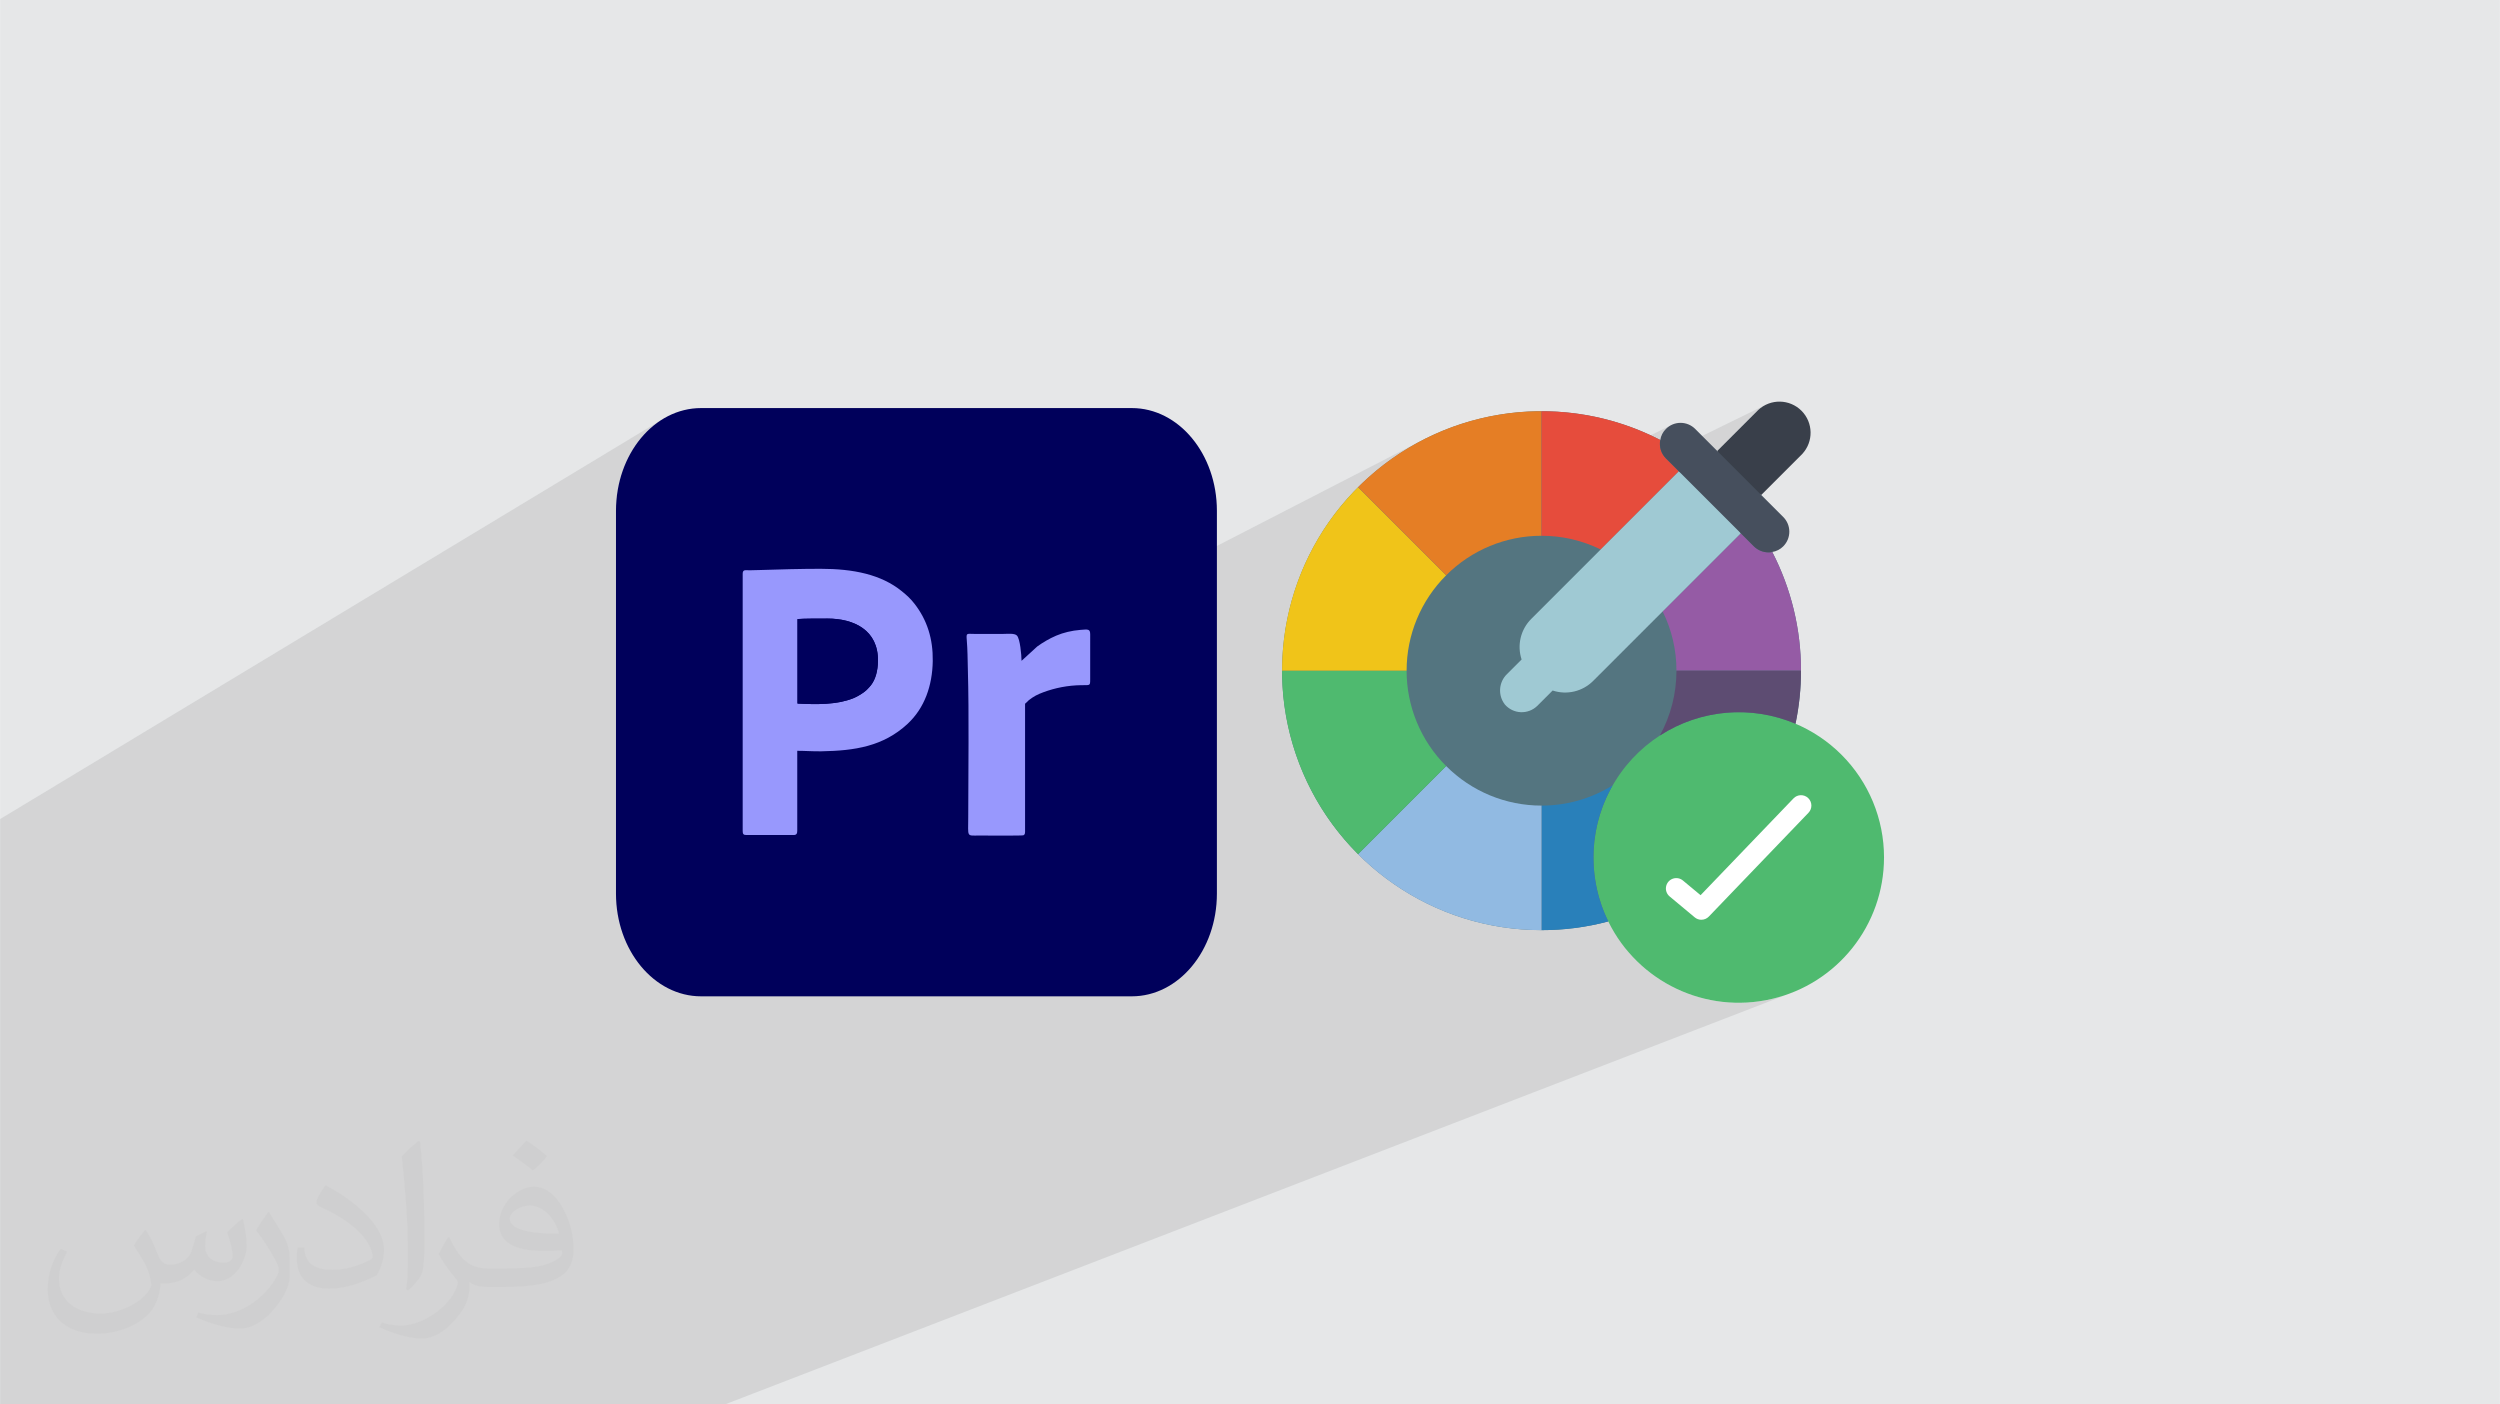
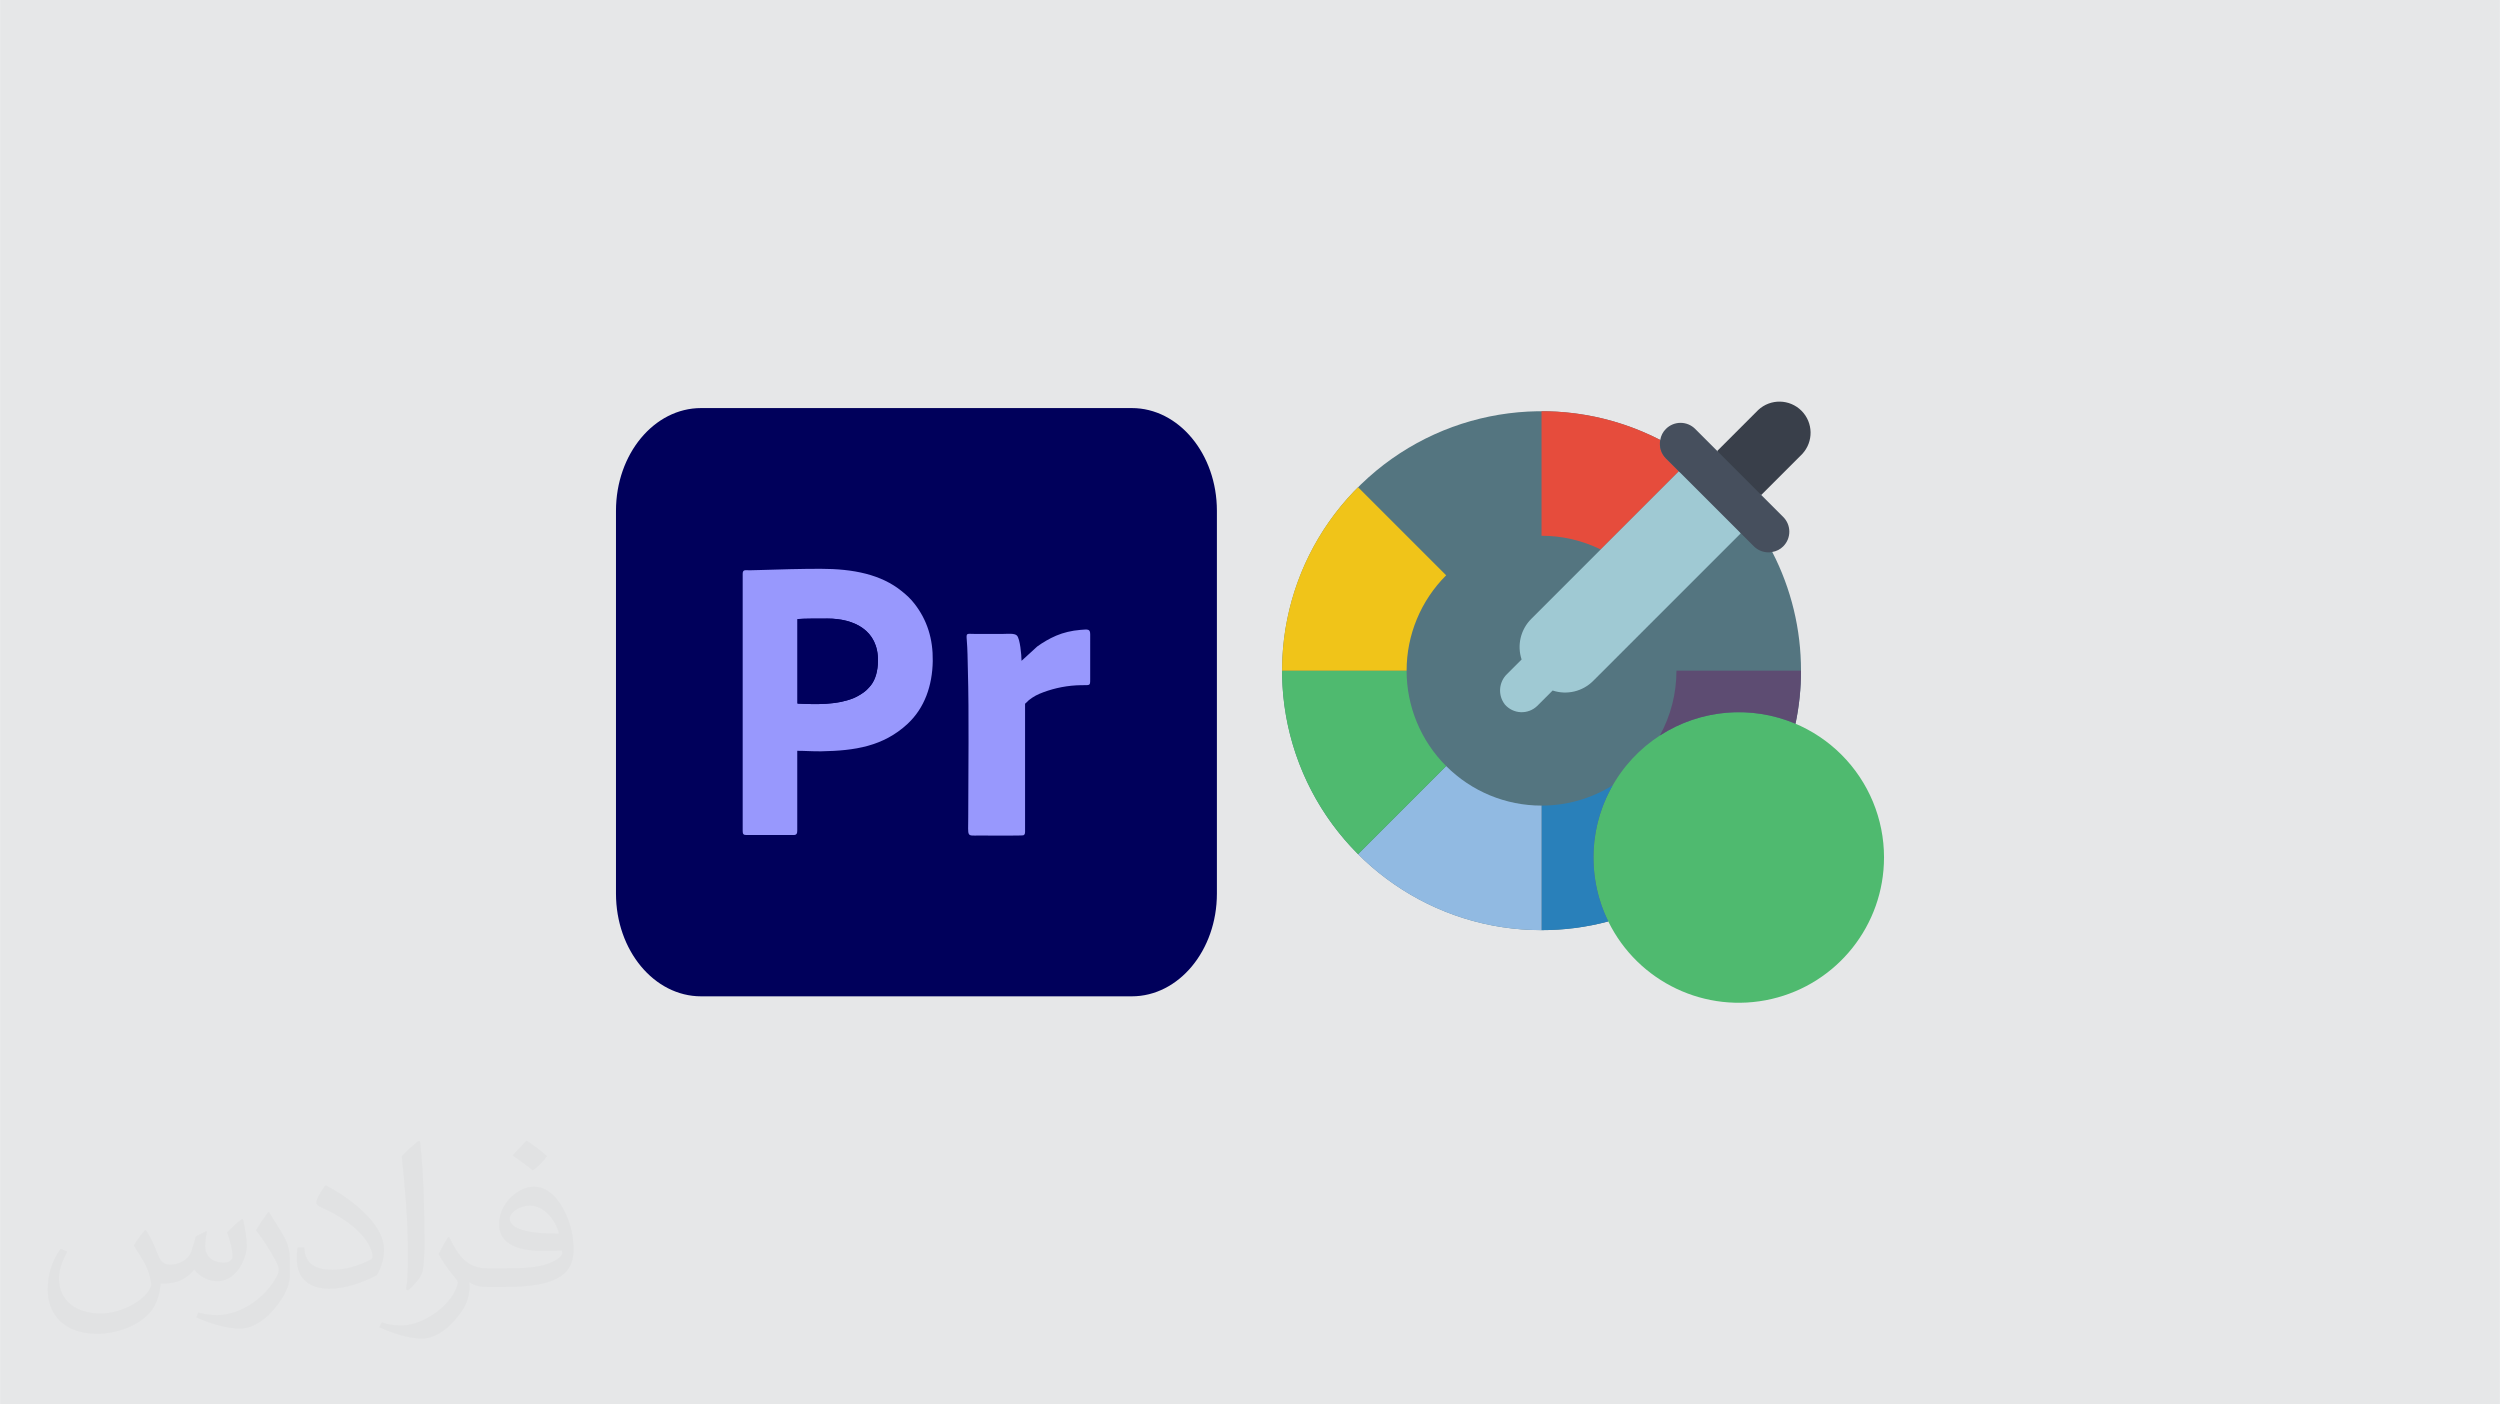
<svg xmlns="http://www.w3.org/2000/svg" xml:space="preserve" width="3.708in" height="2.083in" version="1.1" style="shape-rendering:geometricPrecision; text-rendering:geometricPrecision; image-rendering:optimizeQuality; fill-rule:evenodd; clip-rule:evenodd" viewBox="0 0 3702.73 2080.18">
  <defs>
    <style type="text/css">
   
    .fil3 {fill:#00005B}
    .fil5 {fill:#00005D}
    .fil8 {fill:#2980BA}
    .fil15 {fill:#393F4A}
    .fil18 {fill:#464F5D}
    .fil7 {fill:#4FBA6F}
    .fil6 {fill:#547580}
    .fil14 {fill:#5D4C72}
    .fil9 {fill:#91BAE2}
    .fil13 {fill:#955BA5}
    .fil4 {fill:#9898FD}
    .fil16 {fill:#9FC9D3}
    .fil11 {fill:#E57E25}
    .fil12 {fill:#E64C3C}
    .fil0 {fill:#E6E7E8}
    .fil10 {fill:#F0C419}
    .fil17 {fill:white}
    .fil2 {fill:#373435;fill-opacity:0.031}
    .fil1 {fill:#373435;fill-opacity:0.102}
   
  </style>
  </defs>
  <g id="Layer_x0020_1">
    <polygon class="fil0" points="-0,0 3702.73,0 3702.73,2080.18 -0,2080.18 " />
-     <path class="fil1" d="M2633.72 814.72l-149.6 69.38 -21.54 21.54 2.46 5.15 2.31 5.21 2.15 5.26 2 5.32 1.84 5.37 1.68 5.42 1.53 5.46 1.37 5.5 1.21 5.54 1.05 5.57 0.88 5.61 0.72 5.63 0.56 5.66 0.4 5.67 0.23 5.69 0.07 5.7 73.95 0 84.23 -184.16 -84.23 184.16 110.52 0 -138.45 61.07 -2.81 6.14 -1.58 0.36 -6.31 1.63 -6.27 1.83 -6.22 2.02 -6.16 2.21 -6.1 2.4 -5.05 2.17 0.48 -0.22 -1.16 0.51 -0.31 0.13 -27.05 11.93 0.6 -1.14 67.94 -29.97 -2.81 6.14 4.76 -1.08 6.38 -1.25 6.42 -1.05 6.44 -0.86 6.47 -0.66 6.48 -0.46 6.49 -0.27 6.5 -0.07 6.5 0.12 6.51 0.32 6.5 0.51 6.49 0.71 6.47 0.92 6.45 1.11 6.43 1.31 6.4 1.51 6.37 1.71 6.33 1.91 6.29 2.11 6.24 2.31 6.19 2.51 -172.38 74.52 -59.9 130.95 234.36 -98.35 2.83 -0.9 2.93 -0.35 2.94 0.22 2.87 0.78 2.7 1.35 2.45 1.92 2.02 2.37 1.46 2.64 0.9 2.83 0.35 2.93 -0.22 2.94 -0.78 2.87 -1.35 2.7 -1.92 2.45 -147.57 153.72 -1.14 1.08 -1.23 0.95 -1.32 0.82 -1.38 0.68 -115.87 46.9 2.26 2.73 6.04 6.71 1.82 1.86 370.25 -149.17 0 0 -370.25 149.18 4.48 4.57 6.54 6.14 6.77 5.84 6.99 5.55 7.21 5.24 7.4 4.93 7.59 4.62 7.77 4.3 7.94 3.97 8.09 3.64 8.24 3.31 8.37 2.97 8.5 2.63 8.61 2.27 8.72 1.92 8.81 1.56 8.89 1.19 8.96 0.82 9.02 0.45 9.07 0.07 9.11 -0.32 9.13 -0.71 9.15 -1.11 9.16 -1.51 9.15 -1.91 9.06 -2.31 8.88 -2.67 8.7 -3.03 -379.24 146.35 -107.68 235.43 -76.35 226.71 76.35 -226.71 -103.7 226.71 103.7 -226.71 75.04 -222.83 -1121.35 432.72 -6.14 16.82 6.14 -16.82 -43.6 16.82 -4.82 0c-363.95,0 -697.45,0 -1068.86,0l0 -111.04 0 -144.12 0 -3.77 0 -57.47 0 -4.79 0 -36.37 0 -18.4 0 -5.28 0 -4.85 0 -0.25 0 -1.63 0 -3.73 0 -23.99 0 -0.01 0 -45.89 0 -23.37 0 -34.97 0 -0 0 -46.3 0 -40.25 0 -6.74 0 -0.59 0 -0 0 -2.98 0 -168.78 0 -81.4 983.7 -593.78 -5.44 3.36 -5.28 3.66 -5.11 3.96 -4.95 4.24 -4.76 4.52 -4.58 4.78 -4.38 5.04 -4.17 5.29 -3.96 5.52 -3.75 5.75 -3.51 5.97 -3.28 6.17 -3.03 6.37 -2.79 6.56 -2.52 6.74 -2.26 6.91 -1.98 7.07 -1.7 7.22 -1.41 7.36 -1.11 7.49 -0.8 7.61 -0.49 7.72 -0.17 7.83 0 194.94 189.41 -106.28 1.23 -0.49 1.51 -0.18 1.74 0.01 1.93 0.09 2.09 0.05 1.88 -0.02 1.88 -0.03 1.88 -0.04 1.88 -0.05 1.88 -0.06 1.87 -0.06 1.87 -0.06 1.86 -0.06 5.5 -0.18 5.56 -0.17 5.61 -0.17 5.65 -0.17 5.68 -0.16 5.71 -0.15 5.72 -0.14 5.73 -0.13 5.73 -0.12 5.71 -0.11 5.69 -0.1 5.66 -0.08 5.62 -0.06 5.57 -0.05 5.52 -0.03 5.45 -0.01 9.03 0.1 8.84 0.31 8.66 0.53 8.48 0.76 8.28 1 8.09 1.26 7.88 1.53 7.68 1.8 7.47 2.1 7.25 2.4 7.03 2.71 6.8 3.04 6.58 3.38 6.34 3.73 6.1 4.09 5.86 4.47 2.72 2.24 2.55 2.17 2.42 2.14 2.31 2.17 2.24 2.24 2.2 2.36 2.19 2.54 2.21 2.75 3.4 4.56 3.16 4.65 2.93 4.74 2.7 4.84 2.47 4.93 2.24 5.04 2.02 5.13 1.79 5.23 1.56 5.33 1.34 5.44 1.12 5.54 0.9 5.64 0.67 5.76 0.4 5.17 51.58 -26.97 1.34 -0.46 2 -0.11 2.75 0.07 3.6 0.06 43.82 0 2.48 -0.05 2.73 -0.09 2.85 -0.06 2.85 0.04 2.73 0.21 2.48 0.45 2.11 0.77 1.62 1.15 1.64 2.64 1.4 4.01 1.17 4.99 0.92 5.45 599.26 -308.46 -8.33 4.32 -2.6 1.43 11.9 -6.12 -12.83 6.71 -12.61 7.22 -12.37 7.72 -12.12 8.22 -11.86 8.72 -11.57 9.22 -11.28 9.71 -10.9 10.14 -4.43 4.45 16.98 16.98 254.7 -129.6 5.73 0.04 5.73 0.12 5.72 0.21 5.72 0.29 5.7 0.38 5.7 0.46 5.68 0.55 5.67 0.63 5.66 0.72 5.64 0.8 5.63 0.88 5.62 0.97 5.6 1.05 5.58 1.14 5.56 1.21 5.55 1.3 5.52 1.38 5.51 1.46 5.48 1.54 5.46 1.63 5.44 1.71 5.41 1.79 5.39 1.87 5.36 1.95 5.33 2.03 5.3 2.11 5.28 2.19 5.24 2.28 5.21 2.35 1.2 0.56 29.8 -14.74 -2.58 1.55 -2.43 1.81 -2.25 2.06 -1.59 1.71 -1.44 1.82 -1.29 1.93 -1.13 2.02 -0.97 2.1 -0.8 2.18 -0.63 2.24 -0.45 2.3 -0.48 3.71 -0.02 3.7 0.42 3.66 0.85 3.56 0 0 1.27 3.43 0 0 1.69 3.26 0 0 0.66 0.97 151.86 -74.43 -3.9 2.16 -3.73 2.56 -3.52 2.97 -60.72 60.72 19.52 46.43 45.66 18.76 -49.34 23.43 19.06 33.3 19.37 19.37 2.28 2.03 2.44 1.78 2.59 1.53 2.72 1.27 2.83 1 2.92 0.72 3 0.44 3.04 0.15 0.68 0 0.68 -0.02 0.68 -0.05 0.67 -0.07 0.07 -0.01 18.9 -8.77 -18.9 8.77 0.61 -0.08 0.67 -0.11 0.66 -0.13 0.66 -0.15 2.3 -0.45 2.24 -0.63 2.18 -0.8 2.1 -0.97zm-362.45 803.32l-32.64 12.6 -75.04 222.83 107.68 -235.43zm102.27 -422.53l113.41 -49.03 -59.9 130.95 -64.17 26.93 -0.74 -4.78 -0.82 -6.72 -0.6 -6.73 -0.39 -6.74 -0.18 -6.74 0.03 -6.75 0.24 -6.74 0.45 -6.73 0.66 -6.71 0.87 -6.69 1.08 -6.66 1.29 -6.63 1.5 -6.6 1.71 -6.56 1.92 -6.51 2.13 -6.45 1.5 -4.11z" />
    <path class="fil2" d="M215.96 1821.93c7.07,10.71 11.65,21.01 16.13,32.45 3.33,6.66 5.09,18.93 20.7,18.93 4.57,0 11.13,-1.35 16.95,-4.57 6.55,-3.44 11.54,-8.64 14.15,-16.53l6.24 -21.01 15.19 -7.49 1.04 1.04c-2.08,7.91 -2.59,15.5 -2.59,21.43 0,17.57 15.19,24.23 27.25,24.23 7.07,0 13.42,-3.44 13.42,-9.89 0,-8.32 -3.53,-22.47 -8.12,-35.16 7.07,-7.07 14.15,-14.15 22.26,-19.87l1.25 0.63c3.53,14.98 5.51,29.75 5.51,39.63 0,9.67 -4.27,20.39 -7.8,27.36 -7.28,13.73 -20.18,24.65 -35.78,24.65 -11.85,0 -25.06,-5.93 -34.12,-16.95l-0.52 0c-8.53,10.61 -21.74,20.18 -42.86,20.18l-6.55 0c-1.04,13.94 -4.05,23.81 -8.64,32.66 -12.58,24.54 -49.92,41.92 -85.08,41.92 -48.89,0 -73.43,-28.19 -73.43,-65.73 0,-23.19 7.59,-44.72 19.24,-60.01l9.56 3.95c-7.28,13.94 -12.17,27.04 -12.17,39.94 0,35.16 28.61,51.9 61.58,51.9 30.58,0 68.44,-19.45 75.31,-42.02 -2.59,-24.65 -11.85,-36.19 -26,-58.66 4.27,-7.49 9.78,-14.98 16.64,-22.98l1.25 0 0 0 0 0 -0.01 -0.04zm563.83 -132.3c10.3,6.45 20.39,14.04 30.27,22.78 -5.51,7.8 -12.38,14.88 -20.91,21.12 -9.89,-8.01 -19.76,-14.88 -29.86,-22.16 6.86,-7.7 13.63,-15.08 20.49,-21.74l0 0 0 0 0 0 0 0 0 0 0.01 0zm5.3 96.11c-16.64,0 -30.27,10.92 -30.27,19.03 0,17.38 33.28,22.78 73.12,22.56 -4.99,-20.39 -22.47,-41.61 -42.86,-41.61l0 0.01zm-37.35 92.99c21.64,0 40.57,-0.63 55.02,-4.27 16.13,-4.05 29.75,-12.17 29.75,-17.78 0,-1.46 0,-3.22 -0.52,-4.68 -9.05,0.83 -19.45,0.83 -28.5,0.83 -29.33,0 -51.79,-6.66 -60.64,-23.09 -2.19,-4.57 -3.74,-9.67 -3.74,-15.5 0,-15.92 6.86,-31.41 18.93,-42.13 10.08,-8.84 21.22,-14.35 32.55,-14.35 20.49,0 36.81,16.44 48.26,42.34 6.24,14.15 10.5,30.47 10.5,51.07 0,13.73 -3.74,25.27 -12.27,33.8 -15.92,15.4 -45.24,21.22 -90.17,21.22l-20.39 0 0 0 -5.3 0c-11.13,0 -19.14,-1.98 -25.48,-6.86l-1.04 0c0.31,2.59 0.52,5.09 0.52,7.49 0,10.08 -3.33,22.98 -10.08,33.28 -19.97,29.64 -41.61,42.53 -60.33,42.53 -18.93,0 -42.13,-7.28 -63.03,-16.75l3.74 -7.28c6.76,2.81 16.13,4.68 29.02,4.68 33.8,0 78.21,-32.45 83.72,-64.17 -1.25,-2.59 -3.53,-6.03 -6.76,-9.67 -9.89,-11.75 -16.13,-21.53 -21.95,-31.82 4.99,-9.89 9.56,-17.78 13.83,-24.96l1.77 -0.21c14.46,29.44 27.56,46.28 56.78,46.28l4.57 0 0 0 21.22 0 0 0 0 0 0 0 0 0 0 0 0.04 0zm-146.45 31.1c2.5,-13.52 2.7,-28.7 2.7,-42.86l0 -21.01c0,-39.21 -4.99,-96.2 -9.05,-133.34 7.07,-7.59 16.95,-16.53 24.75,-22.56l2.29 0.63c5.3,46.7 6.55,100.79 6.55,150.81 0,13.11 -0.52,25.9 -1.77,35.26 -0.73,11.85 -7.59,20.8 -22.26,34.53l-3.22 -1.46zm-150.71 -61.89c0.73,18.41 9.78,32.87 41.4,32.87 19.66,0 36.3,-5.09 54.71,-13.83 3.33,-1.46 5.09,-3.44 5.09,-5.09 0,-11.54 -8.84,-26.83 -23.71,-40.77 -14.46,-13.11 -33.6,-24.65 -51.48,-32.35 -6.14,-2.59 -8.12,-5.3 -8.12,-7.91 0,-5.3 7.07,-16.44 12.9,-24.44l1.98 -0.21c20.49,10.71 43.38,26.63 60.33,44.3 15.4,16.33 24.96,32.87 24.96,50.86 0,13.31 -4.05,25.79 -10.61,37.44 -22.47,11.33 -46.39,19.97 -70.1,19.97 -28.81,0 -48.47,-13.52 -48.47,-45.24 0,-3.44 0,-8.73 1.25,-15.61l9.89 0 0 0 0 0 0 0 0 0 0 0 -0.01 0zm-52.11 -52.32l17.89 28.92c6.55,10.71 12.69,22.37 12.69,40.77l0 23.5c0,19.03 -12.17,39.42 -31.82,59.6 -15.4,13.63 -29.02,19.45 -41.61,19.45 -18.72,0 -40.15,-5.82 -64.9,-16.44l2.81 -7.28c7.8,2.08 16.84,3.84 27.98,3.84 35.58,-0.21 71.97,-26.21 88.61,-57.93 1.98,-3.64 2.7,-7.07 2.7,-9.47 0,-3.64 -1.98,-7.7 -3.53,-11.33 -9.05,-17.05 -19.14,-32.66 -30.27,-47.12 5.82,-9.16 11.65,-17.99 17.99,-26.73l1.46 0.21 0 0 0 0 0 0 0 0 0 0 -0.01 0z" />
    <g id="_1267909154352">
      <g>
        <path class="fil3" d="M1038.36 604.43l637.88 0c69.63,0 126.1,68.13 126.1,152.14l0 567.04c0,84.01 -56.47,152.14 -126.1,152.14l-637.88 0c-69.63,0 -126.1,-68.13 -126.1,-152.14l-0 -567.04c0,-84.01 56.47,-152.14 126.1,-152.14z" />
        <path class="fil4" d="M1181.13 1042.1l0 -125.16c9.54,-0.79 34.22,-0.75 44.74,-0.73 38.37,0.07 75.28,16.79 74.42,63.28 -0.26,13.89 -3.48,26.44 -10.23,35.25 -2.18,2.84 -2.96,3.36 -5.42,6.05 -4.34,4.73 -14.32,10.85 -20.99,13.48 -24.68,9.77 -54.42,9.27 -82.51,7.82l-0.01 0zm-81.2 -192.37l0 381.21c0,4.37 1.11,5.9 5.54,5.9l69.77 0c4.39,0 5.52,-2.09 5.52,-6.33l0 -118.42c11.92,0 23.57,0.96 35.76,0.74 49.43,-0.85 91.54,-7.32 127.38,-40.42 25.53,-23.58 37,-57 37.55,-93.33 0.5,-32.76 -8.27,-60.66 -27.01,-84.77 -5.95,-7.66 -11.33,-12.52 -18.83,-18.61 -30.59,-24.85 -71.77,-33.21 -120.37,-33.21 -28.86,0 -60.97,0.89 -90.11,1.84 -4.96,0.16 -9.97,0.34 -14.98,0.37 -5.75,0.03 -10.22,-1.61 -10.22,5.02l-0.01 0z" />
        <path class="fil4" d="M1512.98 978.83c-0.13,-8.92 -2.17,-32.63 -6.87,-37.48 -3.55,-3.66 -13.67,-2.42 -19.85,-2.42l-43.82 0c-10.83,0 -11.51,-2 -10.56,9.47 1.17,13.99 1.18,28.03 1.56,42.16 1.93,71.01 0.58,147.47 0.58,219.54 0,30.4 -3.02,27.49 16.07,27.49 5.11,0 63.27,0.4 65.44,-0.33 3.2,-1.08 2.67,-5.04 2.67,-8.44l0 -186.5c2.07,-1.41 3.46,-3.58 5.62,-5.26 7.17,-5.55 12.43,-8.35 21.47,-11.71 17.69,-6.57 36.48,-10.18 55.83,-10.48 13.36,-0.2 13.55,1.39 13.54,-8.57l0.01 -66.38c0.05,-8.61 -3.12,-7.85 -14.68,-6.93 -12.54,1.01 -25.03,3.99 -35.59,8.49 -10.7,4.56 -20.06,10.27 -28.17,16.08l-23.25 21.26 0 0z" />
        <path class="fil5" d="M1181.13 1042.1c28.09,1.45 57.84,1.95 82.51,-7.82 6.67,-2.64 16.65,-8.75 20.99,-13.48 2.46,-2.69 3.25,-3.21 5.43,-6.05 6.75,-8.81 9.97,-21.35 10.23,-35.25 0.86,-46.5 -36.04,-63.2 -74.41,-63.27 -10.52,-0.02 -35.2,-0.07 -44.74,0.73l0 125.16 0 -0.01z" />
      </g>
      <g>
        <g id="Page-1">
          <g id="_010---Colour-Picking">
-             <path id="Path" class="fil6" d="M2459.04 651.69c-141.64,-72.88 -313.56,-50.82 -432.22,55.44 -118.66,106.27 -159.46,274.72 -102.58,423.51 56.88,148.79 199.65,247.06 358.94,247.07 33.37,0.04 66.6,-4.3 98.85,-12.91l277.31 -292.84c5.45,-25.83 8.18,-52.15 8.15,-78.55 0.08,-61.18 -14.53,-121.49 -42.58,-175.86l-165.87 -165.87z" />
+             <path id="Path" class="fil6" d="M2459.04 651.69c-141.64,-72.88 -313.56,-50.82 -432.22,55.44 -118.66,106.27 -159.46,274.72 -102.58,423.51 56.88,148.79 199.65,247.06 358.94,247.07 33.37,0.04 66.6,-4.3 98.85,-12.91l277.31 -292.84c5.45,-25.83 8.18,-52.15 8.15,-78.55 0.08,-61.18 -14.53,-121.49 -42.58,-175.86l-165.87 -165.87" />
            <path id="Path_0" class="fil7" d="M2790.46 1270.12c-0.03,100.11 -69.08,186.98 -166.6,209.59 -97.53,22.61 -197.76,-25.01 -241.83,-114.9 -32.62,-66.7 -28.57,-145.5 10.72,-208.51 39.28,-63.01 108.26,-101.33 182.51,-101.4 57.09,-0.03 111.85,22.63 152.21,63 40.37,40.37 63.03,95.13 63,152.21l-0 0z" />
            <path id="Path_1" class="fil8" d="M2360.04 1270.12c-0.07,32.84 7.45,65.25 21.98,94.69 -32.24,8.61 -65.48,12.95 -98.85,12.91l0 -184.46c37.28,0.04 73.83,-10.39 105.45,-30.13 -18.75,32.54 -28.61,69.44 -28.59,106.99l0 0z" />
            <path id="Path_2" class="fil9" d="M2283.18 1193.26l0 184.46c-101.95,0.12 -199.75,-40.37 -271.78,-112.53l130.51 -130.51c37.43,37.53 88.27,58.61 141.27,58.57z" />
            <path id="Path_3" class="fil7" d="M2141.91 1134.69l-130.51 130.51c-72.15,-72.03 -112.64,-169.83 -112.53,-271.78l184.47 0c-0.05,53 21.03,103.84 58.57,141.27l-0 0z" />
            <path id="Path_4" class="fil10" d="M2141.91 852.15c-37.53,37.42 -58.61,88.26 -58.57,141.27l-184.46 0c-0.12,-101.95 40.37,-199.75 112.53,-271.78l130.51 130.51z" />
-             <path id="Path_5" class="fil11" d="M2283.18 609.11l0 184.47c-53,-0.05 -103.84,21.03 -141.27,58.57l-130.51 -130.51c72.03,-72.15 169.83,-112.64 271.78,-112.53z" />
            <path id="Path_6" class="fil12" d="M2486.55 698.12l-115.75 115.75c-27.26,-13.42 -57.24,-20.36 -87.62,-20.29l0 -184.47c61.18,-0.07 121.49,14.53 175.86,42.58 -1.9,9.89 1.21,20.07 8.3,27.21l19.22 19.22z" />
-             <path id="Path_7" class="fil13" d="M2667.49 993.42l-184.47 0c0.09,-30.45 -6.91,-60.5 -20.45,-87.78l115.75 -115.75 19.37 19.37c5.83,5.72 13.66,8.93 21.83,8.92 1.81,0.02 3.62,-0.18 5.38,-0.61 28.06,54.37 42.66,114.68 42.58,175.86z" />
            <path id="Path_8" class="fil14" d="M2667.49 993.42c0.03,26.4 -2.7,52.72 -8.15,78.55 -65.73,-27.87 -141,-21.3 -200.91,17.52 16.16,-29.44 24.62,-62.49 24.59,-96.08l184.47 0z" />
            <path id="Path_9" class="fil15" d="M2669.33 672.45l-60.72 60.72 -45.66 -18.76 -19.52 -46.43 60.72 -60.72c18.17,-16.93 46.48,-16.43 64.05,1.13 17.56,17.56 18.06,45.88 1.13,64.05z" />
            <path id="Path_10" class="fil16" d="M2578.32 789.89l-115.75 115.75 -102.84 102.84c-15.7,15.78 -38.98,21.32 -60.1,14.3l-22.91 22.9c-6.52,6.27 -15.33,9.59 -24.36,9.19 -9.04,-0.41 -17.51,-4.5 -23.44,-11.34 -10.61,-13.6 -9.29,-33.01 3.07,-45.04l21.67 -21.68c-6.99,-21.13 -1.45,-44.39 14.3,-60.11l102.84 -102.84 115.75 -115.75 60.9 37.84 30.87 53.93z" />
-             <path id="Path_11" class="fil17" d="M2519.91 1362.35c-3.59,0 -7.07,-1.26 -9.82,-3.57l-36.89 -30.74c-4.37,-3.47 -6.52,-9.03 -5.61,-14.54 0.9,-5.51 4.73,-10.09 9.98,-11.97 5.25,-1.88 11.11,-0.77 15.31,2.9l25.89 21.52 137.64 -143.38c5.88,-6.13 15.61,-6.34 21.74,-0.46 6.13,5.87 6.34,15.61 0.46,21.73l-147.57 153.72c-2.9,3.05 -6.91,4.78 -11.12,4.78z" />
            <path id="Path_12" class="fil18" d="M2641.2 809.26c-4.4,4.44 -10.11,7.35 -16.29,8.3 -1.76,0.43 -3.57,0.64 -5.38,0.61 -8.16,0.01 -16.01,-3.19 -21.83,-8.92l-19.37 -19.37 -110.99 -110.99c-7.1,-7.14 -10.2,-17.32 -8.3,-27.21 0.95,-6.18 3.86,-11.89 8.3,-16.29 5.75,-5.81 13.58,-9.07 21.75,-9.07 8.17,0 16,3.27 21.75,9.07l32.59 32.59 65.18 65.18 32.59 32.59c5.77,5.77 9.01,13.59 9.01,21.75 0,8.16 -3.24,15.98 -9.01,21.75l0 0z" />
          </g>
        </g>
      </g>
    </g>
  </g>
</svg>